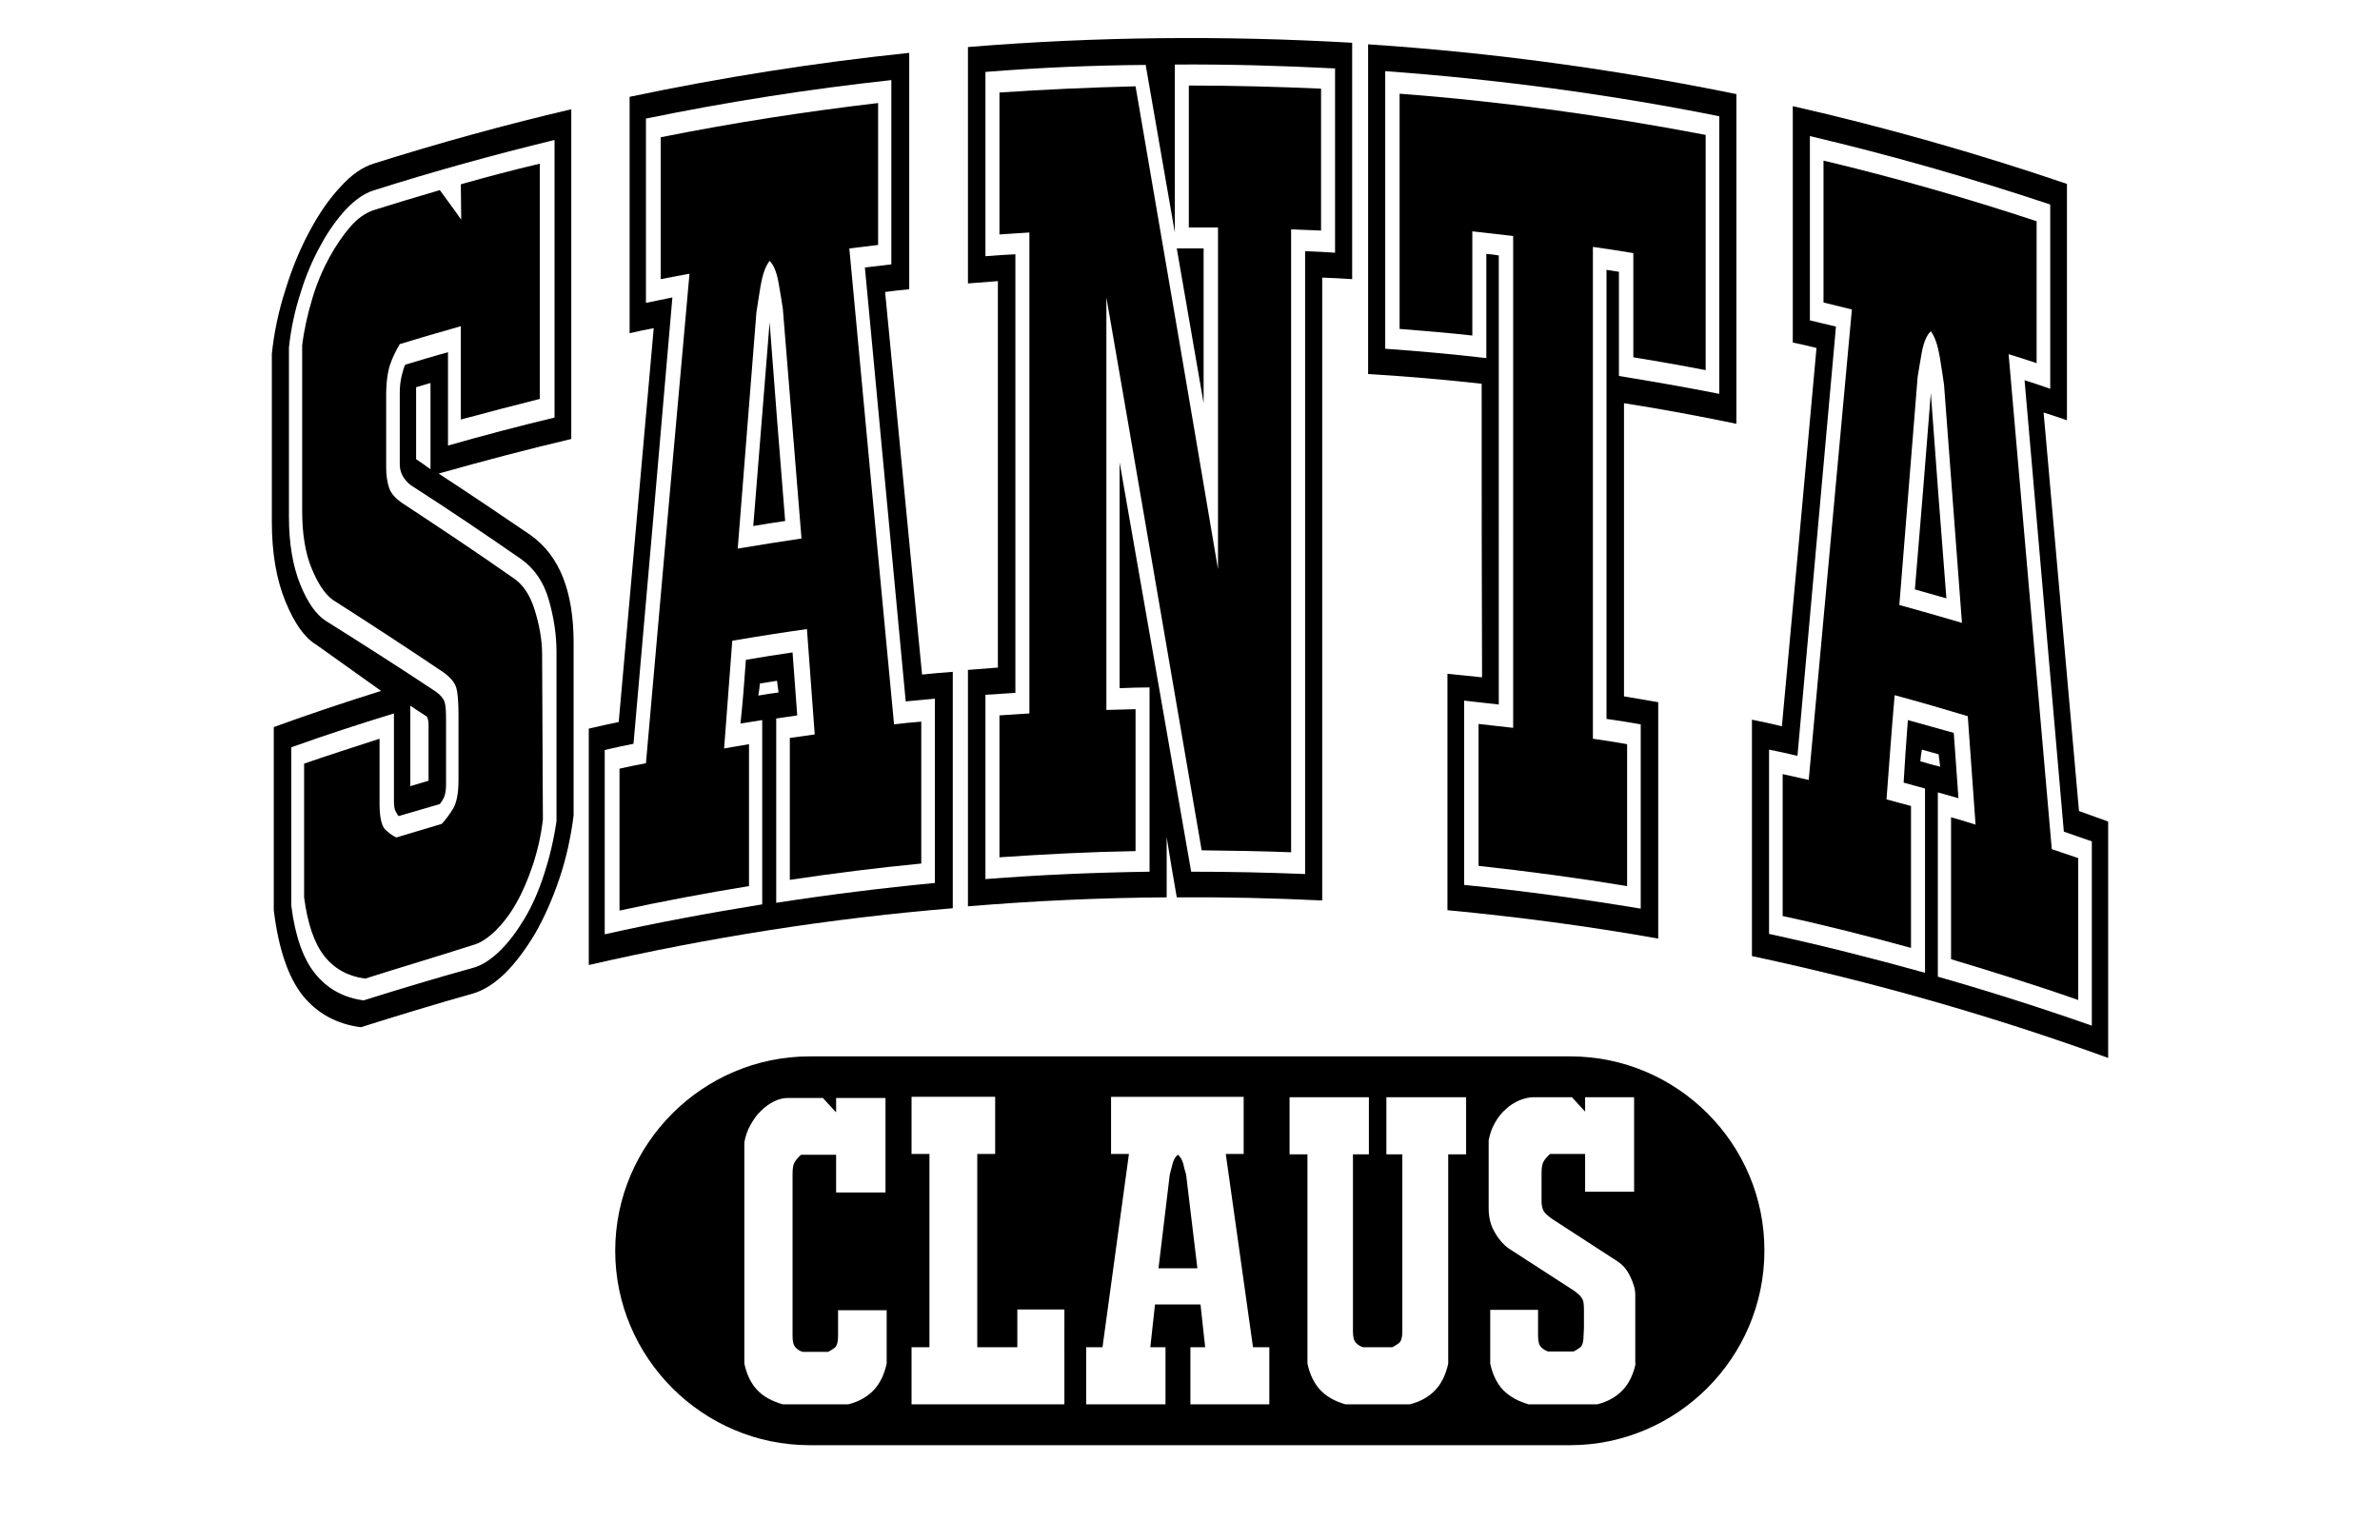
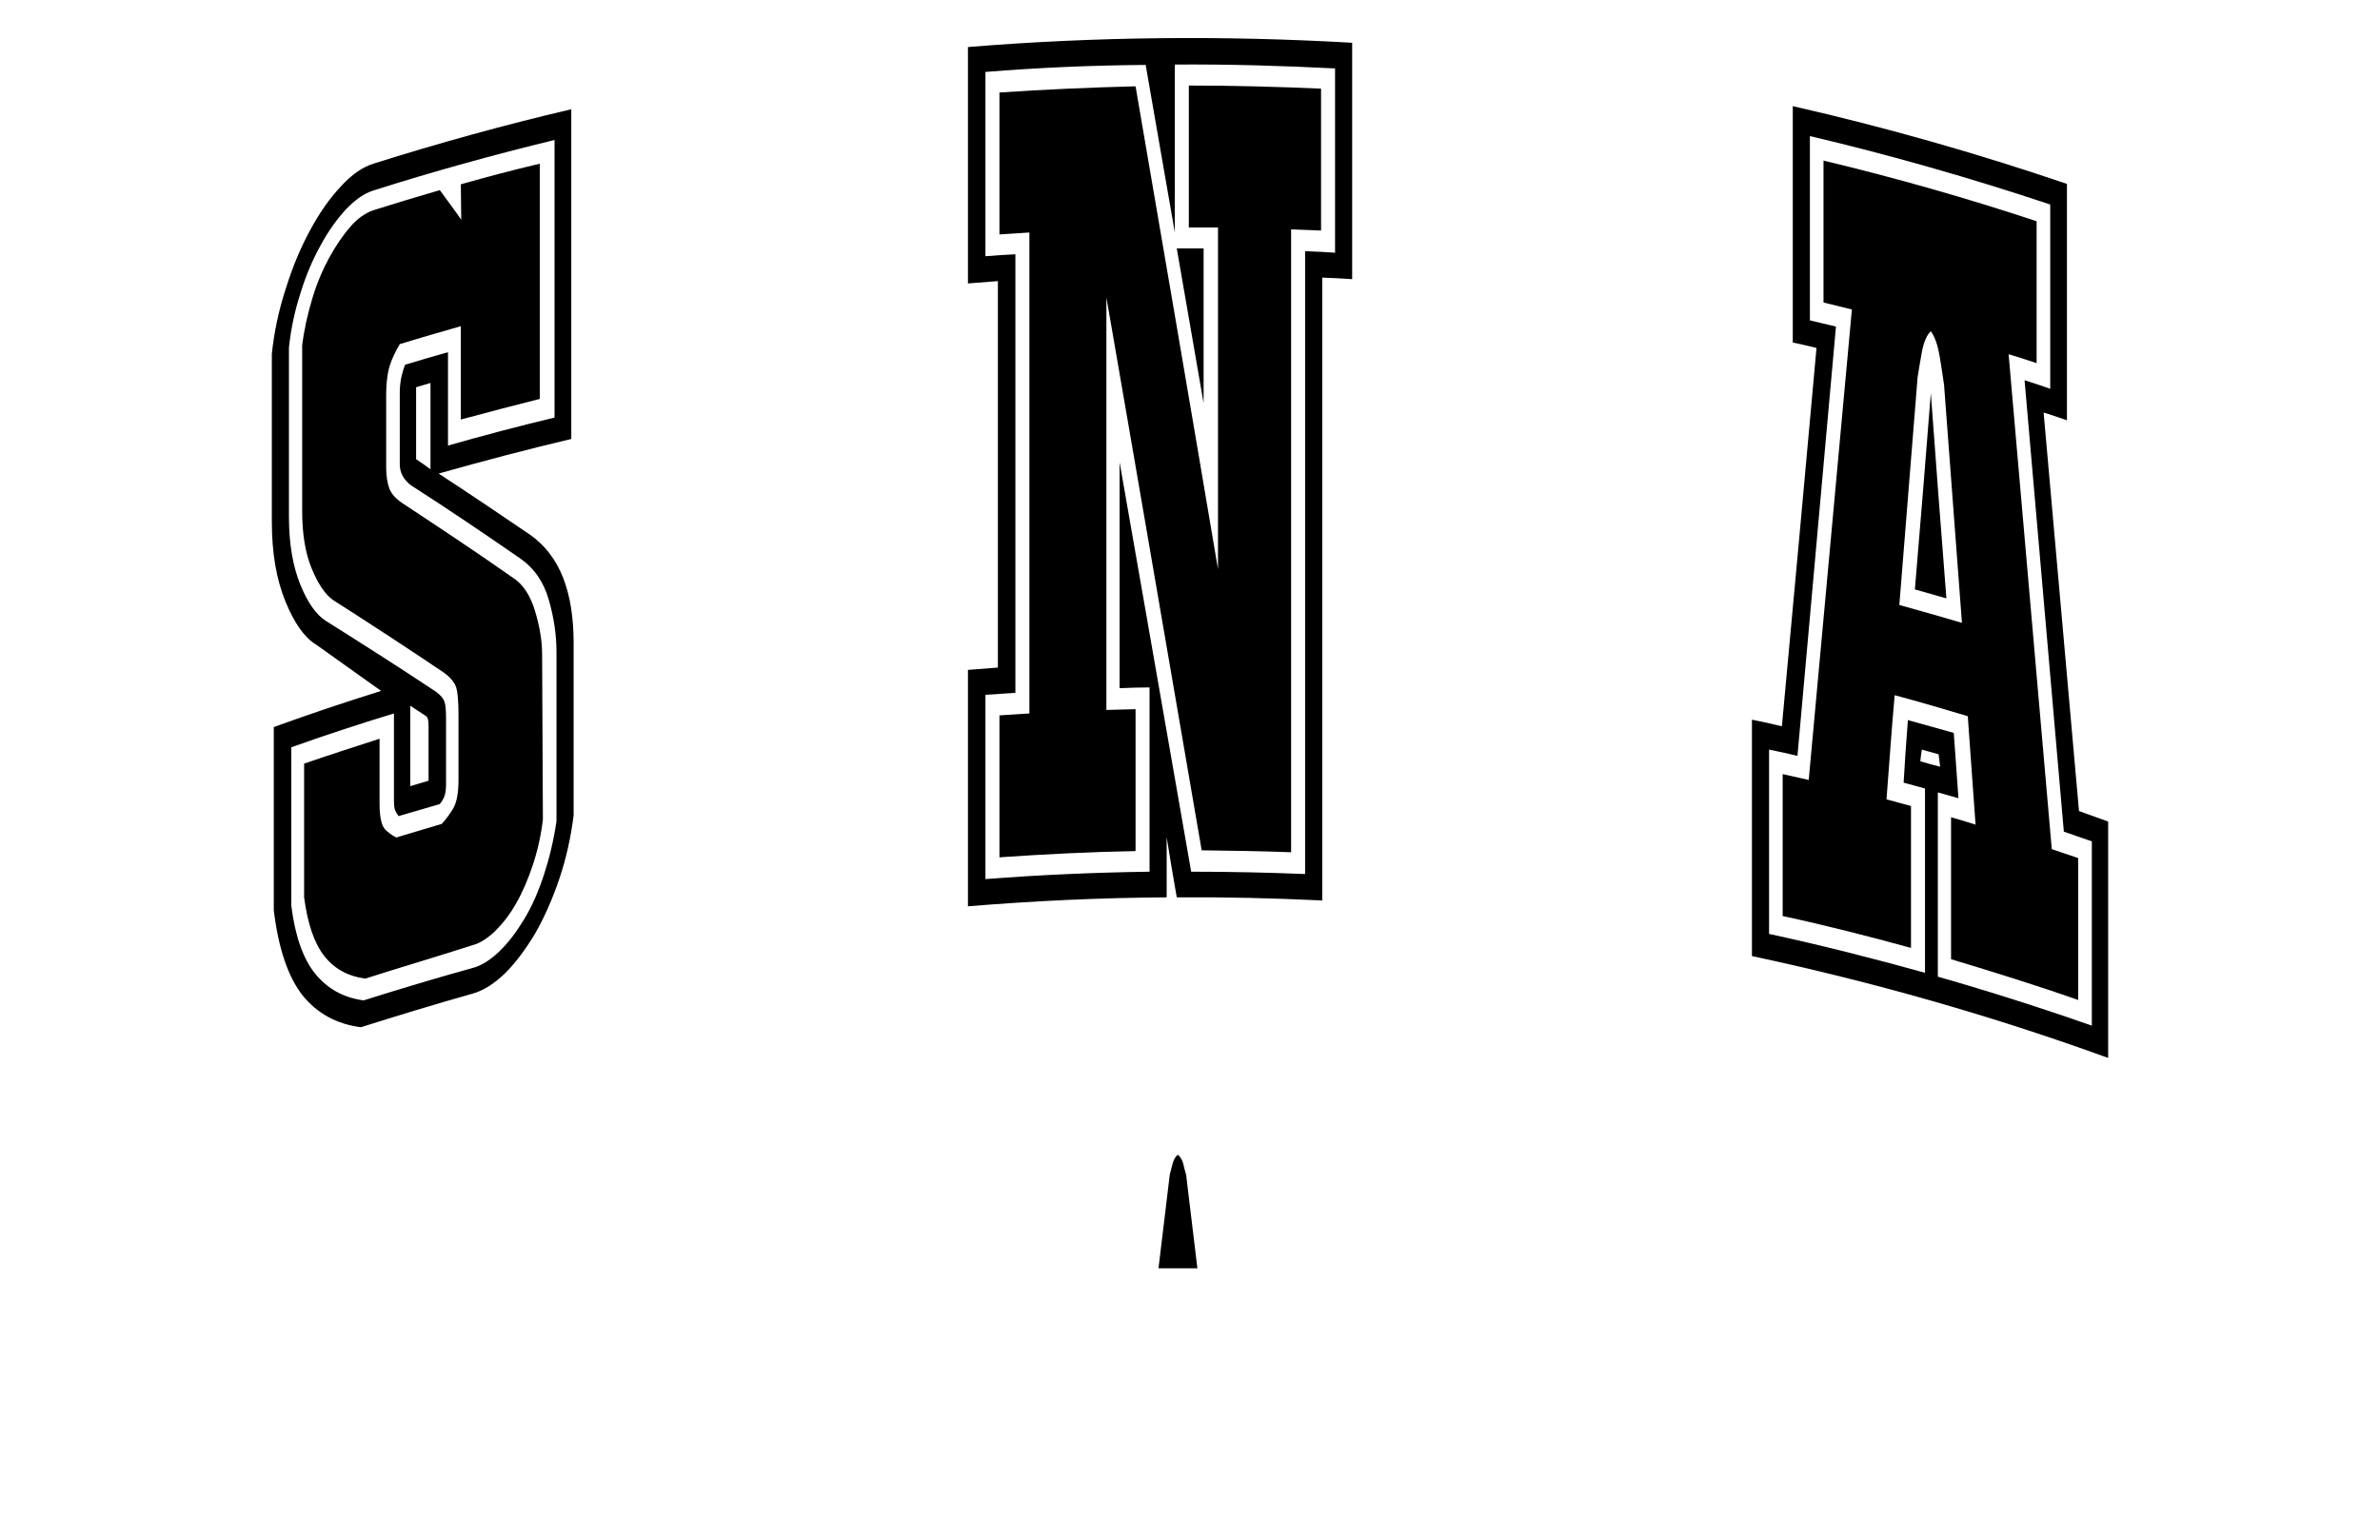
<svg xmlns="http://www.w3.org/2000/svg" version="1.1" id="Layer_1" x="0px" y="0px" viewBox="0 0 612 396" style="enable-background:new 0 0 612 396;" xml:space="preserve">
  <g>
    <path d="M92.8,264.2c-6.2-0.8-11.2-3.5-15-8.2c-3.7-4.7-6.2-12-7.4-21.9c0-15.7,0-31.4,0-47.1c9.1-3.3,18.3-6.4,27.6-9.3 c-5.6-4-11.2-8-16.7-11.9c-3-1.8-5.6-5.5-7.9-11.1c-2.3-5.6-3.5-12.4-3.5-20.5c0-14.4,0-28.8,0-43.2c0.6-5.7,1.8-11.3,3.6-16.8 c1.7-5.5,3.8-10.5,6.2-14.9c2.4-4.5,5-8.2,7.9-11.3c2.8-3.1,5.6-5,8.4-5.9c16.8-5.3,33.8-10,50.9-14c0,28.3,0,56.5,0,84.8 c-11.4,2.7-22.8,5.7-34.1,8.9c7.8,5.1,15.7,10.4,23.6,15.8c3.8,2.7,6.6,6.4,8.4,11c1.8,4.6,2.7,10.2,2.7,16.7c0,14.8,0,29.6,0,44.4 c-0.7,5.6-1.9,11.1-3.7,16.4c-1.8,5.3-3.9,10-6.2,14c-2.4,4-4.9,7.4-7.7,10.2c-2.8,2.7-5.6,4.5-8.5,5.3 C111.8,258.3,102.3,261.2,92.8,264.2z M121.4,249c2.4-0.6,4.7-2.1,7-4.3c2.3-2.2,4.4-5,6.4-8.3c2-3.3,3.7-7.2,5.1-11.5 c1.4-4.3,2.5-8.9,3.2-13.7c0-14.5,0-29,0-43.5c0-4.5-0.7-9-2-13.5c-1.3-4.5-3.7-8-7.1-10.4c-9.5-6.6-19-13-28.5-19.1 c-1.8-1.5-2.7-3.2-2.7-5.3c0-6.2,0-12.4,0-18.5c0-1.6,0.2-3,0.5-4.3c0.3-1.2,0.6-2.2,0.9-2.8c3.7-1.1,7.3-2.2,11-3.2c0,8,0,16,0,24 c9.1-2.6,18.2-5,27.4-7.2c0-23.8,0-47.6,0-71.4c-15.6,3.8-31.2,8.1-46.6,13c-2.3,0.7-4.7,2.4-7,4.8c-2.3,2.5-4.5,5.5-6.5,9.2 c-2,3.6-3.8,7.7-5.2,12.3c-1.5,4.6-2.5,9.3-3,14.1c0,14.5,0,29,0,43.5c0,6.9,1,12.7,2.9,17.4c1.9,4.7,4.1,7.8,6.6,9.4 c9.4,5.9,18.8,11.9,28.3,18.2c1.2,0.9,1.9,1.7,2.2,2.6c0.3,0.8,0.4,2.4,0.4,4.6c0,5.6,0,11.1,0,16.7c0,1.4-0.2,2.5-0.5,3.2 c-0.3,0.7-0.7,1.3-1.1,1.8c-3.5,1-7.1,2.1-10.6,3.1c-0.3-0.3-0.5-0.8-0.8-1.3c-0.3-0.5-0.4-1.5-0.4-2.9c0-7.4,0-14.8,0-22.2 c-8.9,2.7-17.7,5.6-26.4,8.7c0,13.6,0,27.2,0,40.7c1,8,3.1,13.8,6.2,17.6c3.1,3.8,7.2,6.1,12.4,6.8 C102.7,254.4,112,251.6,121.4,249z M93.9,251.7c-4.4-0.6-7.9-2.5-10.5-5.8c-2.6-3.3-4.3-8.3-5.2-15.1c0-11.5,0-22.9,0-34.4 c6.4-2.2,12.9-4.3,19.4-6.4c0,5.6,0,11.1,0,16.7c0,3.4,0.5,5.6,1.4,6.6c0.9,0.9,1.9,1.6,2.9,2.1c3.9-1.2,7.8-2.3,11.7-3.5 c1-1.1,2-2.4,2.9-3.9c0.9-1.5,1.4-3.9,1.4-7.4c0-5.6,0-11.1,0-16.7c0-3.4-0.2-5.8-0.6-7.1c-0.4-1.3-1.5-2.6-3.3-3.9 c-9.5-6.4-19-12.6-28.4-18.6c-2.1-1.5-3.9-4.3-5.5-8.2c-1.6-3.9-2.4-8.8-2.4-14.7c0-14.2,0-28.4,0-42.6c0.5-4,1.4-8,2.6-12 c1.2-4,2.7-7.5,4.4-10.6c1.7-3.1,3.5-5.7,5.4-7.9c1.9-2.2,3.9-3.5,5.8-4.2c5.7-1.8,11.4-3.5,17.2-5.2c1.8,2.5,3.7,5,5.5,7.6 c0-3-0.1-6.1-0.1-9.1c6.7-1.9,13.5-3.7,20.3-5.3c0,20.2,0,40.3,0,60.5c-6.8,1.7-13.6,3.5-20.3,5.3c0-8,0-16,0-24 c-5.3,1.5-10.5,3-15.7,4.6c-1,1.7-1.9,3.5-2.5,5.3c-0.6,1.8-1,4.5-1,7.9c0,6.2,0,12.4,0,18.5c0,2.2,0.3,4,0.8,5.4 c0.5,1.4,1.7,2.7,3.5,3.9c9.4,6.2,18.9,12.5,28.3,19.1c2.5,1.6,4.4,4.4,5.6,8.3c1.2,3.9,1.9,7.7,1.9,11.4 c0.1,14.2,0.1,28.3,0.2,42.5c-0.5,4.2-1.4,8.1-2.6,11.7c-1.2,3.6-2.6,6.9-4.2,9.7c-1.6,2.9-3.5,5.3-5.4,7.2c-2,1.9-3.9,3.2-5.9,3.7 C112.2,246.1,103,248.8,93.9,251.7z M105.5,181.5c0,6.9,0,13.8,0,20.7c1.6-0.5,3.1-0.9,4.7-1.4c0-4.8,0-9.5,0-14.3 c0-1.2-0.2-2-0.6-2.3C108.2,183.3,106.8,182.4,105.5,181.5z M107,118.1c1.2,0.8,2.5,1.7,3.7,2.6c0-7.4,0-14.8,0-22.2 c-1.2,0.4-2.5,0.7-3.7,1.1C107,105.8,107,112,107,118.1z" />
-     <path d="M151.4,248.2c0-20.3,0-40.5,0-60.8c2.6-0.6,5.2-1.2,7.7-1.7c3-33.8,6-67.5,9-101.3c-2.1,0.4-4.1,0.8-6.2,1.3 c0-20.3,0-40.5,0-60.8c23.8-5,47.8-8.8,71.9-11.3c0,20.3,0,40.5,0,60.8c-2.1,0.2-4.2,0.4-6.2,0.7c3.2,32.8,6.3,65.6,9.5,98.4 c2.6-0.3,5.2-0.5,7.9-0.7c0,20.3,0,40.5,0,60.8C213.5,236.2,182.3,241.1,151.4,248.2z M191.8,169.7c4-0.7,8-1.3,12-1.9 c0.4,5.4,0.8,10.8,1.2,16.2c-1.8,0.3-3.6,0.5-5.4,0.8c0,15.8,0,31.6,0,47.4c13.6-2.1,27.2-3.8,40.8-5.1c0-15.8,0-31.6,0-47.4 c-2.5,0.2-5,0.5-7.5,0.7c-3.5-37.2-7-74.4-10.5-111.6c2.3-0.3,4.6-0.5,6.8-0.8c0-15.8,0-31.6,0-47.4c-21.1,2.3-42.2,5.6-63.1,9.9 c0,15.8,0,31.6,0,47.4c2.3-0.5,4.5-0.9,6.8-1.4c-3.3,38.2-6.6,76.5-10,114.8c-2.5,0.5-4.9,1-7.4,1.6c0,15.8,0,31.6,0,47.4 c13.4-3,26.9-5.5,40.5-7.7c0-15.8,0-31.6,0-47.4c-1.9,0.3-3.7,0.6-5.6,0.9C191,180.8,191.4,175.2,191.8,169.7z M186.2,192.5 c2.1-0.4,4.3-0.7,6.4-1.1c0,12.2,0,24.3,0,36.5c-11.1,1.8-22.2,3.9-33.3,6.3c0-12.2,0-24.3,0-36.5c2.3-0.5,4.5-1,6.8-1.4 c3.7-42,7.4-84,11.2-125.9c-2.5,0.5-4.9,0.9-7.4,1.4c0-12.2,0-24.3,0-36.5c18.5-3.7,37.2-6.6,55.9-8.8c0,12.2,0,24.3,0,36.5 c-2.5,0.3-5,0.6-7.4,0.9c3.8,40.8,7.6,81.5,11.5,122.4c2.3-0.3,4.7-0.5,7-0.7c0,12.2,0,24.3,0,36.5c-11.3,1.1-22.5,2.5-33.8,4.2 c0-12.2,0-24.3,0-36.5c2.1-0.3,4.3-0.6,6.4-0.9c-0.7-9-1.3-18.1-2-27.1c-6.4,0.9-12.8,1.9-19.2,3 C187.6,174,186.9,183.3,186.2,192.5z M201.3,79.4c-0.3-1.8-0.6-4-1.1-6.7c-0.5-2.7-1.2-4.5-2.3-5.6c-1.1,1.4-1.8,3.5-2.3,6.3 c-0.5,2.8-0.8,5.2-1.1,7c-1.6,20.2-3.2,40.4-4.8,60.7c5.5-0.9,10.9-1.8,16.4-2.6C204.5,118.9,202.9,99.1,201.3,79.4z M201.9,134 c-2.7,0.4-5.5,0.8-8.2,1.3c1.4-17.5,2.8-34.9,4.2-52.4C199.2,100,200.5,117,201.9,134z M195,178.9c1.7-0.3,3.5-0.6,5.2-0.8 c-0.1-1-0.3-2-0.4-3c-1.5,0.2-2.9,0.5-4.4,0.7C195.3,176.8,195.2,177.8,195,178.9z" />
    <path d="M347.7,11c0,20.3,0,40.5,0,60.8c-2.6-0.2-5.1-0.3-7.7-0.4c0,53.4,0,106.8,0,160.2c-12.5-0.6-24.9-0.9-37.4-0.8 c-0.9-5.2-1.8-10.3-2.6-15.5c0,5.2,0,10.3,0,15.5c-17.1,0.1-34.1,0.9-51.1,2.3c0-20.3,0-40.5,0-60.8c2.6-0.2,5.1-0.4,7.7-0.6 c0-33.1,0-66.3,0-99.4c-2.6,0.2-5.1,0.4-7.7,0.6c0-20.3,0-40.5,0-60.8C281.8,9.4,314.8,9.1,347.7,11z M253.4,18.5 c0,15.8,0,31.6,0,47.4c2.6-0.2,5.1-0.4,7.7-0.5c0,37.6,0,75.2,0,112.8c-2.6,0.2-5.1,0.3-7.7,0.5c0,15.8,0,31.6,0,47.4 c14.1-1.1,28.1-1.7,42.2-1.9c0-15.8,0-31.6,0-47.4c-2.6,0-5.1,0.1-7.7,0.2c0-19.4,0-38.7,0-58.1c6.1,35,12.3,70.1,18.4,105.3 c9.8,0,19.5,0.2,29.3,0.6c0-53.4,0-106.8,0-160.2c2.6,0.1,5.1,0.2,7.7,0.4c0-15.8,0-31.6,0-47.4c-13.7-0.7-27.5-1.1-41.2-1 c0,14.4,0,28.8,0,43.2c-2.5-14.4-5-28.7-7.5-43.1C280.8,16.8,267.1,17.4,253.4,18.5z M313.2,58.5c-2.5,0-5,0-7.5,0 c0-12.2,0-24.3,0-36.5c11.3,0,22.6,0.3,34,0.8c0,12.2,0,24.3,0,36.5c-2.6-0.1-5.1-0.2-7.7-0.3c0,53.4,0,106.8,0,160.2 c-7.7-0.3-15.4-0.4-23-0.5c-8.2-47.6-16.3-95-24.5-142.2c0,35.4,0,70.7,0,106.1c2.5-0.1,5-0.1,7.5-0.2c0,12.2,0,24.3,0,36.5 c-11.7,0.2-23.3,0.8-35,1.6c0-12.2,0-24.3,0-36.5c2.6-0.2,5.1-0.3,7.7-0.5c0-41.2,0-82.5,0-123.7c-2.6,0.2-5.1,0.3-7.7,0.5 c0-12.2,0-24.3,0-36.5c11.6-0.8,23.3-1.3,35-1.6c7.1,41.3,14.2,82.7,21.2,124.2C313.2,117,313.2,87.8,313.2,58.5z M309.5,103.7 c-2.3-13.3-4.6-26.6-6.9-39.8c2.3,0,4.6,0,6.9,0C309.5,77.2,309.5,90.5,309.5,103.7z" />
-     <path d="M381,98.7c-9.7-1.1-19.5-1.9-29.2-2.5c0-28.3,0-56.5,0-84.8c31.8,2.1,63.4,6.4,94.7,12.8c0,28.3,0,56.5,0,84.8 c-9.6-2-19.3-3.8-28.9-5.3c0,25.1,0,50.3,0,75.4c2.9,0.5,5.9,1,8.8,1.5c0,20.3,0,40.5,0,60.8c-18-3.2-36.1-5.6-54.2-7.3 c0-20.3,0-40.5,0-60.8c3,0.3,5.9,0.6,8.9,0.9C381,148.9,381,123.8,381,98.7z M385.4,181.2c-3-0.3-5.9-0.7-8.9-1 c0,15.8,0,31.6,0,47.4c15.2,1.5,30.3,3.6,45.4,6.1c0-15.8,0-31.6,0-47.4c-2.9-0.5-5.9-1-8.8-1.4c0-38.5,0-77,0-115.5 c1.1,0.2,2.1,0.3,3.2,0.5c0,8.9,0,17.8,0,26.8c8.6,1.4,17.2,2.9,25.8,4.6c0-23.8,0-47.6,0-71.4c-28.4-5.7-57.1-9.5-85.9-11.6 c0,23.8,0,47.6,0,71.4c8.7,0.6,17.3,1.4,26,2.4c0-8.9,0-17.8,0-26.8c1.1,0.1,2.1,0.2,3.2,0.4C385.4,104.2,385.4,142.7,385.4,181.2z M389.1,60.7c-3.5-0.4-7-0.8-10.5-1.2c0,8.9,0,17.8,0,26.8c-6.2-0.7-12.5-1.2-18.7-1.7c0-20.2,0-40.3,0-60.5 c26.4,2,52.6,5.6,78.7,10.6c0,20.2,0,40.3,0,60.5c-6.2-1.2-12.4-2.3-18.6-3.3c0-8.9,0-17.8,0-26.8c-3.5-0.6-6.9-1.1-10.4-1.6 c0,42.2,0,84.3,0,126.5c2.9,0.4,5.9,0.9,8.8,1.4c0,12.2,0,24.3,0,36.5c-12.7-2.1-25.4-3.8-38.2-5.2c0-12.2,0-24.3,0-36.5 c3,0.3,5.9,0.7,8.9,1C389.1,145,389.1,102.8,389.1,60.7z" />
    <path d="M450.5,245.9c0-20.3,0-40.5,0-60.8c2.6,0.5,5.2,1.1,7.7,1.7c3-32.5,6-64.9,8.9-97.3c-2-0.5-4.1-1-6.1-1.4 c0-20.3,0-40.5,0-60.8c23.7,5.4,47.3,12.1,70.5,20c0,20.3,0,40.5,0,60.8c-2-0.7-4-1.4-6-2c3,34.1,6.1,68.3,9.1,102.5 c2.5,0.9,5,1.8,7.5,2.7c0,20.3,0,40.5,0,60.8C512.1,261.2,481.4,252.5,450.5,245.9z M490.6,185.2c3.9,1.1,7.9,2.2,11.8,3.3 c0.4,5.6,0.8,11.2,1.2,16.8c-1.8-0.5-3.5-1-5.3-1.5c0,15.8,0,31.6,0,47.4c13.3,3.8,26.5,8,39.6,12.6c0-15.8,0-31.6,0-47.4 c-2.4-0.8-4.8-1.7-7.2-2.5c-3.4-38.7-6.7-77.5-10.1-116.1c2.2,0.7,4.4,1.4,6.6,2.2c0-15.8,0-31.6,0-47.4 c-20.4-6.8-41-12.7-61.8-17.6c0,15.8,0,31.6,0,47.4c2.2,0.5,4.5,1.1,6.7,1.6c-3.3,36.8-6.6,73.6-9.9,110.4 c-2.4-0.6-4.9-1.1-7.3-1.6c0,15.8,0,31.6,0,47.4c13.4,2.9,26.8,6.3,40.1,10c0-15.8,0-31.6,0-47.4c-1.8-0.5-3.7-1-5.5-1.5 C489.8,195.9,490.2,190.5,490.6,185.2z M485.1,205.6c2.1,0.6,4.2,1.1,6.3,1.7c0,12.2,0,24.3,0,36.5c-10.9-3-21.9-5.8-33-8.2 c0-12.2,0-24.3,0-36.5c2.2,0.5,4.5,1,6.7,1.5c3.7-40.4,7.4-80.7,11.1-121c-2.4-0.6-4.9-1.2-7.3-1.8c0-12.2,0-24.3,0-36.5 c18.4,4.4,36.7,9.6,54.8,15.6c0,12.2,0,24.3,0,36.5c-2.4-0.8-4.8-1.6-7.2-2.3c3.7,42.4,7.4,84.9,11.1,127.3 c2.3,0.8,4.5,1.5,6.8,2.3c0,12.2,0,24.3,0,36.5c-10.8-3.8-21.8-7.2-32.7-10.5c0-12.2,0-24.3,0-36.5c2.1,0.6,4.2,1.2,6.3,1.9 c-0.7-9.3-1.3-18.6-2-27.9c-6.3-1.9-12.5-3.7-18.8-5.4C486.4,187.7,485.8,196.6,485.1,205.6z M499.9,99c-0.3-1.9-0.6-4.3-1.1-7.2 c-0.5-2.9-1.2-5.1-2.3-6.6c-1,0.9-1.8,2.7-2.3,5.3c-0.5,2.6-0.8,4.8-1.1,6.5c-1.6,19.5-3.1,39.1-4.7,58.6c5.4,1.5,10.7,3,16.1,4.6 C503,139.8,501.4,119.4,499.9,99z M500.5,153.9c-2.7-0.8-5.4-1.5-8.1-2.3c1.4-16.8,2.8-33.7,4.1-50.5 C497.8,118.7,499.1,136.3,500.5,153.9z M493.8,195.8c1.7,0.5,3.4,1,5.1,1.4c-0.1-1.1-0.3-2.1-0.4-3.2c-1.4-0.4-2.9-0.8-4.3-1.2 C494,193.8,493.9,194.8,493.8,195.8z" />
  </g>
  <g>
-     <path d="M403.8,271.7H208.2c-27.5,0-50,22.5-50,50v0c0,27.5,22.5,50,50,50h195.5c27.5,0,50-22.5,50-50v0 C453.8,294.2,431.3,271.7,403.8,271.7z M228,350.7c-0.6,2.8-1.7,5.1-3.3,6.8c-1.6,1.7-3.8,3-6.6,3.7h-16.8c-2.8-0.8-5-2-6.6-3.7 c-1.6-1.7-2.7-4-3.3-6.8v-56.9c0.3-1.6,0.8-3.1,1.6-4.5c0.8-1.4,1.6-2.6,2.7-3.6c1-1,2.1-1.8,3.3-2.4c1.2-0.6,2.4-0.9,3.6-0.9h9 l3.4,3.7v-3.7h12.7v24.3h-12.7v-9.7H206c-0.7,0.6-1.2,1.2-1.6,1.8c-0.4,0.6-0.6,1.6-0.6,3.1v41.8c0,1.5,0.3,2.4,0.8,2.9 c0.5,0.5,1.1,0.9,1.8,1.1h6.5c0.7-0.3,1.2-0.7,1.8-1.1c0.5-0.5,0.8-1.4,0.8-2.9v-6.7H228V350.7z M273.7,361.2h-39.3v-14.7h4.6 v-49.7h-4.6v-14.7h21.5v14.7h-4.6v49.7h10.3v-9.7h12.1V361.2z M326.5,361.2h-20.4v-14.7h3.8l-1.2-11H297l-1.2,11h3.9v14.7h-20.4 v-14.7h4.2l6.8-49.7h-4.6v-14.7h34.1v14.7h-4.6l7,49.7h4.2V361.2z M377,296.9h-4.6v53.8c-0.6,2.8-1.7,5.1-3.3,6.8 c-1.6,1.7-3.8,3-6.6,3.7H346c-2.8-0.8-4.9-2-6.5-3.7c-1.6-1.7-2.7-4-3.3-6.8v-53.8h-4.6v-14.7h20.4v14.7h-4.1v45.6 c0,1.5,0.3,2.4,0.8,2.9c0.5,0.5,1.1,0.9,1.8,1.1h7.5c0.7-0.3,1.2-0.7,1.8-1.1c0.5-0.5,0.8-1.4,0.8-2.9v-45.6h-4.1v-14.7H377V296.9z M420.6,350.7c-0.6,2.8-1.7,5.1-3.3,6.8c-1.6,1.7-3.8,3-6.6,3.7h-17.6c-2.8-0.8-4.9-2-6.6-3.7c-1.6-1.7-2.7-4-3.3-6.8v-13.8h12.3 v6.7c0,1.5,0.3,2.4,0.8,2.9c0.5,0.5,1.1,0.9,1.8,1.1h6.5c0.7-0.3,1.2-0.7,1.8-1.1c0.5-0.5,0.8-1.4,0.8-2.9l0.1-2V337 c0-1.4-0.1-2.4-0.4-2.9c-0.3-0.6-1-1.3-2.1-2.1l-17-11c-1.2-0.9-2.4-2.2-3.4-4c-1.1-1.8-1.6-3.9-1.6-6.2v-17.5 c0.3-1.6,0.8-3.1,1.6-4.5c0.8-1.4,1.7-2.6,2.8-3.5c1-1,2.2-1.7,3.5-2.3c1.3-0.5,2.5-0.8,3.7-0.8h9.8l3.4,3.7v-3.7h12.6v24.3h-12.6 v-9.7h-9c-0.7,0.6-1.2,1.2-1.6,1.8c-0.4,0.6-0.6,1.6-0.6,3.1v7.4c0,0.9,0.2,1.7,0.5,2.3c0.3,0.6,1.1,1.3,2.2,2.1l16.8,10.9 c1.4,0.9,2.5,2.2,3.3,3.9c0.8,1.7,1.3,3.2,1.3,4.7V350.7z" />
    <path d="M304.3,299.4c-0.3-1.1-0.8-1.9-1.4-2.4c-0.7,0.5-1.1,1.3-1.4,2.4c-0.3,1.1-0.5,2-0.7,2.7l-2.9,24.1h10l-2.9-24.1 C304.8,301.4,304.5,300.5,304.3,299.4z" />
  </g>
</svg>